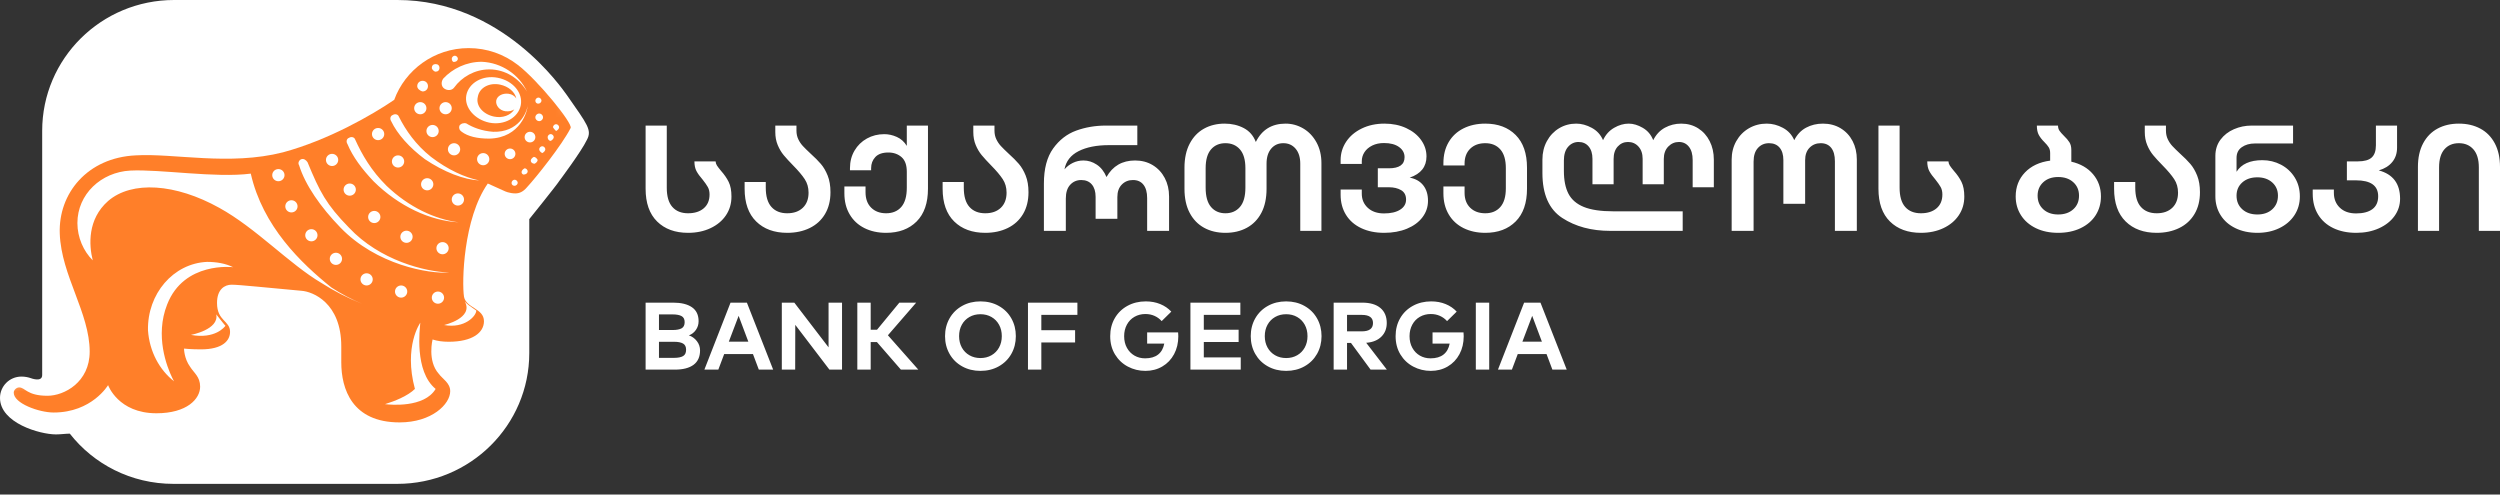
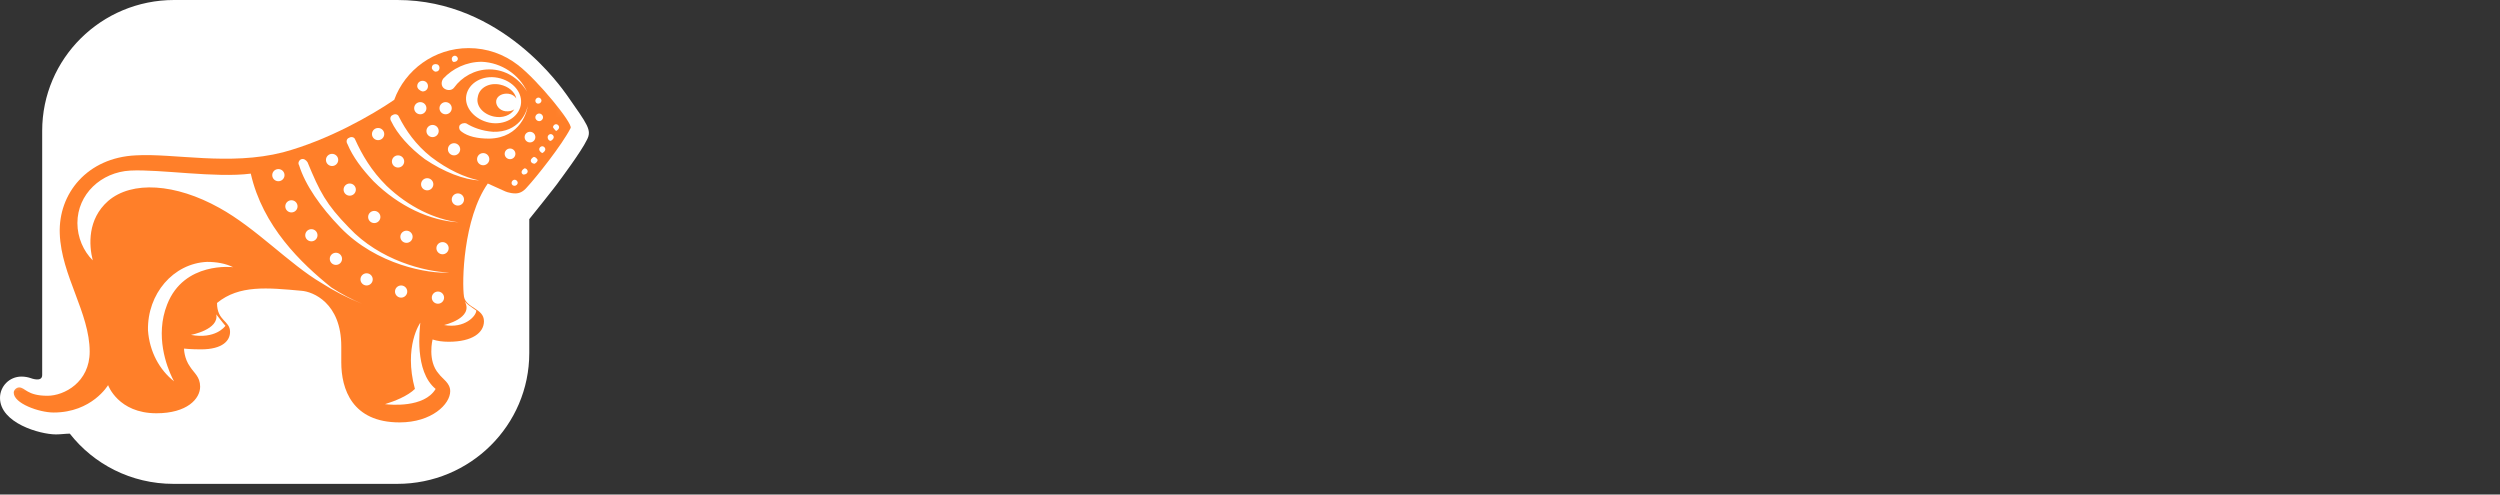
<svg xmlns="http://www.w3.org/2000/svg" xmlns:xlink="http://www.w3.org/1999/xlink" width="182px" height="36px" viewBox="0 0 182 36" version="1.1">
  <rect x="0" y="0" width="182" height="36" fill="#333333" stroke="none" />
  <title>retail / fill</title>
  <defs>
    <path d="M41.269,6.923 C40.934,6.48 36.578,-5.32907052e-14 28.927,-5.32907052e-14 L12.677,-5.32907052e-14 C7.371,-5.32907052e-14 3.071,4.265 3.071,9.526 L3.071,27.305 C3.071,27.858 2.234,27.526 2.234,27.526 L2.234,27.526 C2.066,27.471 1.843,27.415 1.564,27.415 C0.67,27.415 -1.77635684e-14,28.135 -1.77635684e-14,28.966 C-1.77635684e-14,30.794 2.904,31.625 4.077,31.625 C4.412,31.625 4.803,31.569 5.082,31.569 C6.813,33.785 9.549,35.225 12.621,35.225 L28.927,35.225 C34.232,35.225 38.532,30.96 38.532,25.698 L38.532,15.951 C38.532,15.951 40.543,13.458 40.71,13.182 L40.71,13.182 C40.71,13.182 42.33,11.022 42.721,10.191 C43.112,9.471 42.777,9.083 41.269,6.923 Z" id="path-1" />
  </defs>
  <g id="retail-/-fill" stroke="none" stroke-width="1" fill="none" fill-rule="evenodd">
    <g id="Group-2">
      <mask id="mask-2" fill="white">
        <use xlink:href="#path-1" />
      </mask>
      <use id="Path" fill="#FFFFFF" fill-rule="nonzero" xlink:href="#path-1" />
-       <path d="M31.491,24.714 C31.826,24.825 32.217,24.88 32.664,24.88 C34.395,24.88 35.232,24.215 35.232,23.385 C35.232,22.443 33.948,22.443 33.781,21.612 C33.613,20.56 33.725,15.908 35.512,13.36 L36.74,13.914 C36.74,13.914 37.075,14.08 37.522,14.08 C37.801,14.08 38.081,13.969 38.36,13.637 C39.03,12.917 40.929,10.535 41.543,9.317 C41.71,8.985 39.142,5.828 37.69,4.72 C36.684,3.945 35.456,3.502 34.116,3.502 C31.603,3.502 29.481,5.108 28.699,7.268 C27.079,8.375 23.896,10.203 20.601,11.089 C16.692,12.086 12.671,11.145 9.879,11.311 C6.361,11.477 4.239,14.08 4.351,17.015 C4.462,20.062 6.529,22.775 6.529,25.6 C6.529,27.815 4.686,28.812 3.457,28.812 C1.949,28.812 1.838,28.203 1.391,28.203 C1.223,28.203 1,28.369 1,28.591 C1,29.366 2.843,30.031 3.904,30.031 C6.696,30.031 7.869,28.037 7.869,28.037 C7.869,28.037 8.595,30.086 11.387,30.086 C13.621,30.086 14.57,29.034 14.57,28.148 C14.57,27.428 14.123,27.151 13.844,26.708 C13.397,26.098 13.397,25.378 13.397,25.378 C13.397,25.378 13.9,25.434 14.626,25.434 C16.245,25.434 16.748,24.769 16.748,24.16 C16.748,23.329 15.799,23.385 15.799,22.055 C15.799,21.058 16.357,20.726 16.86,20.726 C17.418,20.726 19.484,20.948 21.942,21.169 C22.779,21.225 24.845,22.055 24.845,25.212 L24.845,26.375 C24.845,28.314 25.627,30.751 29.09,30.751 C31.435,30.751 32.775,29.422 32.775,28.48 C32.775,27.871 32.217,27.594 31.938,27.206 C31.1,26.265 31.491,24.714 31.491,24.714" id="Mask" fill="#FF7F29" fill-rule="nonzero" mask="url(#mask-2)" />
+       <path d="M31.491,24.714 C31.826,24.825 32.217,24.88 32.664,24.88 C34.395,24.88 35.232,24.215 35.232,23.385 C35.232,22.443 33.948,22.443 33.781,21.612 C33.613,20.56 33.725,15.908 35.512,13.36 L36.74,13.914 C36.74,13.914 37.075,14.08 37.522,14.08 C37.801,14.08 38.081,13.969 38.36,13.637 C39.03,12.917 40.929,10.535 41.543,9.317 C41.71,8.985 39.142,5.828 37.69,4.72 C36.684,3.945 35.456,3.502 34.116,3.502 C31.603,3.502 29.481,5.108 28.699,7.268 C27.079,8.375 23.896,10.203 20.601,11.089 C16.692,12.086 12.671,11.145 9.879,11.311 C6.361,11.477 4.239,14.08 4.351,17.015 C4.462,20.062 6.529,22.775 6.529,25.6 C6.529,27.815 4.686,28.812 3.457,28.812 C1.949,28.812 1.838,28.203 1.391,28.203 C1.223,28.203 1,28.369 1,28.591 C1,29.366 2.843,30.031 3.904,30.031 C6.696,30.031 7.869,28.037 7.869,28.037 C7.869,28.037 8.595,30.086 11.387,30.086 C13.621,30.086 14.57,29.034 14.57,28.148 C14.57,27.428 14.123,27.151 13.844,26.708 C13.397,26.098 13.397,25.378 13.397,25.378 C13.397,25.378 13.9,25.434 14.626,25.434 C16.245,25.434 16.748,24.769 16.748,24.16 C16.748,23.329 15.799,23.385 15.799,22.055 C17.418,20.726 19.484,20.948 21.942,21.169 C22.779,21.225 24.845,22.055 24.845,25.212 L24.845,26.375 C24.845,28.314 25.627,30.751 29.09,30.751 C31.435,30.751 32.775,29.422 32.775,28.48 C32.775,27.871 32.217,27.594 31.938,27.206 C31.1,26.265 31.491,24.714 31.491,24.714" id="Mask" fill="#FF7F29" fill-rule="nonzero" mask="url(#mask-2)" />
      <path d="M30.597,23.495 L30.596,23.525 C30.568,23.919 30.145,27.026 31.714,28.314 C30.88,29.71 28.392,29.465 28.064,29.426 L28.029,29.422 C28.755,29.2 29.704,28.812 30.206,28.314 C29.369,25.212 30.597,23.495 30.597,23.495 L30.597,23.495 Z M15.073,19.065 C15.743,19.065 16.413,19.175 16.971,19.452 C16.971,19.452 13.397,19.009 12.169,22.166 C11.263,24.456 12.157,26.71 12.527,27.481 L12.593,27.615 C12.642,27.709 12.671,27.76 12.671,27.76 C11.61,26.929 10.884,25.6 10.773,24.049 C10.717,21.391 12.616,19.175 15.073,19.065 Z M15.743,22.886 C15.743,22.886 15.991,23.206 16.19,23.452 L16.325,23.617 C16.363,23.663 16.394,23.698 16.413,23.717 L16.413,23.717 C16.358,23.795 15.669,24.701 13.9,24.382 C13.9,24.382 15.966,23.994 15.743,22.886 Z M33.836,21.945 L33.982,22.099 C34.192,22.29 34.451,22.432 34.674,22.609 C34.674,22.997 33.836,23.938 32.329,23.662 C32.329,23.662 34.506,23.163 33.836,21.945 L33.836,21.945 Z M18.256,12.64 C19.128,16.477 21.914,19.154 24.124,20.928 C24.839,21.394 25.596,21.795 26.353,22.111 C25.322,21.702 24.339,21.199 23.403,20.601 C21.059,19.22 18.645,16.608 15.966,15.132 C12.783,13.36 9.6,13.138 7.869,14.634 C6.361,15.963 6.473,17.846 6.752,18.954 C6.082,18.289 5.635,17.292 5.635,16.24 C5.635,14.135 7.366,12.529 9.488,12.418 C11.666,12.308 15.687,12.972 18.256,12.64 Z M31.882,21.225 C32.129,21.225 32.329,21.423 32.329,21.668 C32.329,21.912 32.129,22.111 31.882,22.111 C31.635,22.111 31.435,21.912 31.435,21.668 C31.435,21.423 31.635,21.225 31.882,21.225 Z M29.201,20.782 C29.448,20.782 29.648,20.98 29.648,21.225 C29.648,21.469 29.448,21.668 29.201,21.668 C28.955,21.668 28.755,21.469 28.755,21.225 C28.755,20.98 28.955,20.782 29.201,20.782 Z M26.688,19.895 C26.935,19.895 27.135,20.094 27.135,20.338 C27.135,20.583 26.935,20.782 26.688,20.782 C26.442,20.782 26.242,20.583 26.242,20.338 C26.242,20.094 26.442,19.895 26.688,19.895 Z M22.388,11.809 C23.282,13.969 23.729,14.855 25.404,16.572 C27.638,18.954 30.932,19.785 32.719,19.84 C31.212,19.951 27.414,19.286 24.79,16.572 C23.338,15.077 22.221,13.471 21.774,12.031 C21.662,11.865 21.774,11.643 21.942,11.588 C22.109,11.532 22.277,11.643 22.388,11.809 Z M24.455,18.4 C24.701,18.4 24.901,18.598 24.901,18.843 C24.901,19.088 24.701,19.286 24.455,19.286 C24.208,19.286 24.008,19.088 24.008,18.843 C24.008,18.598 24.208,18.4 24.455,18.4 Z M32.217,17.625 C32.464,17.625 32.664,17.823 32.664,18.068 C32.664,18.312 32.464,18.511 32.217,18.511 C31.97,18.511 31.77,18.312 31.77,18.068 C31.77,17.823 31.97,17.625 32.217,17.625 Z M29.592,16.794 C29.839,16.794 30.039,16.992 30.039,17.237 C30.039,17.482 29.839,17.68 29.592,17.68 C29.345,17.68 29.145,17.482 29.145,17.237 C29.145,16.992 29.345,16.794 29.592,16.794 Z M22.668,16.683 C22.914,16.683 23.114,16.881 23.114,17.126 C23.114,17.371 22.914,17.569 22.668,17.569 C22.421,17.569 22.221,17.371 22.221,17.126 C22.221,16.881 22.421,16.683 22.668,16.683 Z M27.247,15.354 C27.493,15.354 27.694,15.552 27.694,15.797 C27.694,16.042 27.493,16.24 27.247,16.24 C27,16.24 26.8,16.042 26.8,15.797 C26.8,15.552 27,15.354 27.247,15.354 Z M25.851,10.148 C26.353,11.255 27.023,12.418 28.14,13.526 C29.76,15.077 31.658,15.963 33.39,16.185 C31.323,16.074 29.034,15.022 27.191,13.194 C26.353,12.308 25.683,11.422 25.292,10.48 C25.181,10.314 25.236,10.092 25.404,10.037 C25.571,9.926 25.795,9.982 25.851,10.148 Z M21.216,14.578 C21.462,14.578 21.662,14.777 21.662,15.022 C21.662,15.266 21.462,15.465 21.216,15.465 C20.969,15.465 20.769,15.266 20.769,15.022 C20.769,14.777 20.969,14.578 21.216,14.578 Z M33.334,14.08 C33.581,14.08 33.781,14.278 33.781,14.523 C33.781,14.768 33.581,14.966 33.334,14.966 C33.087,14.966 32.887,14.768 32.887,14.523 C32.887,14.278 33.087,14.08 33.334,14.08 Z M25.46,13.36 C25.706,13.36 25.906,13.558 25.906,13.803 C25.906,14.048 25.706,14.246 25.46,14.246 C25.213,14.246 25.013,14.048 25.013,13.803 C25.013,13.558 25.213,13.36 25.46,13.36 Z M31.1,12.972 C31.347,12.972 31.547,13.171 31.547,13.415 C31.547,13.66 31.347,13.858 31.1,13.858 C30.853,13.858 30.653,13.66 30.653,13.415 C30.653,13.171 30.853,12.972 31.1,12.972 Z M37.466,13.083 C37.578,13.083 37.69,13.194 37.69,13.305 C37.69,13.415 37.578,13.526 37.466,13.526 C37.355,13.526 37.243,13.471 37.243,13.305 C37.243,13.194 37.355,13.083 37.466,13.083 Z M20.266,12.308 C20.513,12.308 20.713,12.506 20.713,12.751 C20.713,12.995 20.513,13.194 20.266,13.194 C20.019,13.194 19.819,12.995 19.819,12.751 C19.819,12.506 20.019,12.308 20.266,12.308 Z M29.034,8.486 C29.536,9.483 30.262,10.535 31.379,11.422 C32.608,12.363 33.836,12.917 34.897,13.138 C33.781,13.083 32.329,12.529 30.932,11.588 C29.816,10.757 28.922,9.76 28.475,8.818 C28.364,8.652 28.419,8.431 28.587,8.375 C28.755,8.265 28.978,8.32 29.034,8.486 Z M38.192,12.252 C38.304,12.252 38.416,12.363 38.416,12.474 C38.416,12.585 38.304,12.695 38.192,12.695 C38.081,12.751 37.969,12.64 37.969,12.529 C37.969,12.418 38.081,12.308 38.192,12.252 Z M28.978,11.311 C29.225,11.311 29.425,11.509 29.425,11.754 C29.425,11.999 29.225,12.197 28.978,12.197 C28.731,12.197 28.531,11.999 28.531,11.754 C28.531,11.509 28.731,11.311 28.978,11.311 Z M24.175,11.2 C24.422,11.2 24.622,11.398 24.622,11.643 C24.622,11.888 24.422,12.086 24.175,12.086 C23.929,12.086 23.729,11.888 23.729,11.643 C23.729,11.398 23.929,11.2 24.175,11.2 Z M35.177,11.145 C35.423,11.145 35.623,11.343 35.623,11.588 C35.623,11.832 35.423,12.031 35.177,12.031 C34.93,12.031 34.73,11.832 34.73,11.588 C34.73,11.343 34.93,11.145 35.177,11.145 Z M38.862,11.422 C38.974,11.422 39.086,11.532 39.142,11.643 C39.142,11.754 39.03,11.865 38.918,11.92 C38.751,11.92 38.639,11.809 38.639,11.698 C38.639,11.588 38.751,11.477 38.862,11.422 Z M37.131,10.812 C37.347,10.812 37.522,10.986 37.522,11.2 C37.522,11.414 37.347,11.588 37.131,11.588 C36.915,11.588 36.74,11.414 36.74,11.2 C36.74,10.986 36.915,10.812 37.131,10.812 Z M33.055,10.425 C33.301,10.425 33.501,10.623 33.501,10.868 C33.501,11.112 33.301,11.311 33.055,11.311 C32.808,11.311 32.608,11.112 32.608,10.868 C32.608,10.623 32.808,10.425 33.055,10.425 Z M39.477,10.646 C39.588,10.646 39.7,10.757 39.7,10.868 C39.7,10.978 39.588,11.089 39.477,11.145 C39.365,11.089 39.253,10.978 39.253,10.868 C39.253,10.757 39.365,10.646 39.477,10.646 Z M38.583,9.594 C38.799,9.594 38.974,9.767 38.974,9.982 C38.974,10.196 38.799,10.369 38.583,10.369 C38.367,10.369 38.192,10.196 38.192,9.982 C38.192,9.767 38.367,9.594 38.583,9.594 Z M40.091,9.76 C40.203,9.76 40.314,9.871 40.314,9.982 C40.314,10.092 40.203,10.203 40.091,10.258 C39.979,10.258 39.868,10.148 39.868,9.982 C39.868,9.871 39.979,9.76 40.091,9.76 Z M27.526,9.317 C27.773,9.317 27.973,9.515 27.973,9.76 C27.973,10.005 27.773,10.203 27.526,10.203 C27.279,10.203 27.079,10.005 27.079,9.76 C27.079,9.515 27.279,9.317 27.526,9.317 Z M38.416,7.655 C38.416,8.043 37.913,10.037 35.623,10.092 C34.73,10.092 34.06,9.926 33.613,9.594 C33.445,9.483 33.39,9.317 33.445,9.151 C33.557,8.985 33.781,8.929 33.948,8.985 C34.395,9.262 35.065,9.538 35.903,9.594 C37.745,9.649 38.36,8.209 38.416,7.655 Z M31.491,9.095 C31.738,9.095 31.938,9.294 31.938,9.538 C31.938,9.783 31.738,9.982 31.491,9.982 C31.244,9.982 31.044,9.783 31.044,9.538 C31.044,9.294 31.244,9.095 31.491,9.095 Z M40.482,9.04 C40.594,9.04 40.705,9.151 40.705,9.262 C40.705,9.372 40.594,9.483 40.482,9.538 C40.426,9.483 40.314,9.372 40.258,9.262 C40.258,9.151 40.37,9.04 40.482,9.04 Z M36.238,5.662 C37.355,5.883 38.081,6.769 37.913,7.655 C37.745,8.542 36.74,9.151 35.623,8.929 C34.562,8.708 33.781,7.822 33.948,6.935 C34.116,6.049 35.121,5.44 36.238,5.662 Z M39.253,8.265 C39.407,8.265 39.532,8.389 39.532,8.542 C39.532,8.694 39.407,8.818 39.253,8.818 C39.099,8.818 38.974,8.694 38.974,8.542 C38.974,8.389 39.099,8.265 39.253,8.265 Z M34.786,7.046 C34.618,7.711 35.177,8.32 35.958,8.486 C36.584,8.619 37.175,8.397 37.442,7.962 C37.276,8.074 37.045,8.129 36.796,8.098 C36.349,8.043 36.07,7.655 36.126,7.323 C36.182,6.991 36.573,6.769 37.019,6.825 C37.273,6.856 37.472,6.994 37.587,7.168 C37.485,6.686 37.013,6.289 36.405,6.16 C35.623,5.994 34.897,6.382 34.786,7.046 Z M30.597,7.434 C30.844,7.434 31.044,7.632 31.044,7.877 C31.044,8.122 30.844,8.32 30.597,8.32 C30.351,8.32 30.151,8.122 30.151,7.877 C30.151,7.632 30.351,7.434 30.597,7.434 Z M32.44,7.434 C32.687,7.434 32.887,7.632 32.887,7.877 C32.887,8.122 32.687,8.32 32.44,8.32 C32.194,8.32 31.994,8.122 31.994,7.877 C31.994,7.632 32.194,7.434 32.44,7.434 Z M39.197,7.102 C39.309,7.102 39.421,7.212 39.421,7.323 C39.421,7.434 39.309,7.545 39.197,7.545 C39.03,7.545 38.974,7.434 38.974,7.323 C38.974,7.212 39.086,7.102 39.197,7.102 Z M30.765,5.883 C30.988,5.883 31.156,6.049 31.156,6.271 C31.156,6.492 30.988,6.658 30.765,6.658 C30.542,6.603 30.374,6.437 30.374,6.271 C30.374,6.049 30.542,5.883 30.765,5.883 Z M35.065,4.498 C36.517,4.554 37.801,5.44 38.36,6.658 C37.801,5.717 36.796,5.052 35.623,5.052 C34.562,5.052 33.613,5.606 33.055,6.382 C32.887,6.603 32.552,6.603 32.329,6.437 C32.105,6.271 32.105,5.938 32.273,5.717 C32.943,4.997 33.948,4.498 35.065,4.498 Z M31.714,4.665 C31.882,4.665 31.994,4.775 31.994,4.942 C31.994,5.108 31.882,5.218 31.714,5.218 C31.603,5.218 31.435,5.052 31.435,4.942 C31.435,4.775 31.547,4.665 31.714,4.665 Z M33.11,4.055 C33.222,4.055 33.334,4.166 33.334,4.277 C33.334,4.388 33.222,4.498 33.11,4.498 C32.999,4.554 32.887,4.443 32.887,4.277 C32.887,4.166 32.999,4.055 33.11,4.055 Z" id="Combined-fill" fill="#FFFFFF" fill-rule="nonzero" mask="url(#mask-2)" />
    </g>
-     <path d="M49.122,26.909 C49.719,26.909 50.176,26.792 50.491,26.558 C50.806,26.323 50.964,25.973 50.964,25.509 C50.964,25.258 50.886,25.033 50.732,24.833 C50.578,24.633 50.385,24.494 50.151,24.415 C50.357,24.34 50.526,24.209 50.659,24.021 C50.792,23.833 50.858,23.62 50.858,23.383 C50.858,22.928 50.696,22.589 50.372,22.366 C50.047,22.143 49.591,22.032 49.003,22.032 L49.003,22.032 L47,22.032 L47,26.909 L49.122,26.909 Z M48.975,24.025 L47.973,24.025 L47.973,22.889 L48.975,22.889 C49.25,22.889 49.464,22.929 49.616,23.011 C49.767,23.092 49.843,23.239 49.843,23.453 C49.843,23.671 49.768,23.821 49.619,23.903 C49.47,23.984 49.255,24.025 48.975,24.025 L48.975,24.025 Z M49.073,26.052 L47.973,26.052 L47.973,24.882 L49.073,24.882 C49.362,24.882 49.58,24.925 49.728,25.011 C49.875,25.097 49.948,25.246 49.948,25.46 C49.948,25.683 49.875,25.837 49.728,25.923 C49.58,26.009 49.362,26.052 49.073,26.052 L49.073,26.052 Z M52.294,26.909 L52.721,25.774 L54.815,25.774 L55.242,26.909 L56.286,26.909 L54.374,22.032 L53.183,22.032 L51.279,26.909 L52.294,26.909 Z M54.479,24.875 L53.057,24.875 L53.772,22.993 L54.479,24.875 Z M57.889,26.909 L57.896,23.648 L60.382,26.909 L61.3,26.909 L61.3,22.032 L60.319,22.032 L60.319,25.286 L57.826,22.032 L56.916,22.032 L56.916,26.909 L57.889,26.909 Z M63.386,26.909 L63.386,24.903 L63.841,24.903 L65.585,26.909 L66.853,26.909 L64.64,24.408 L66.699,22.032 L65.473,22.032 L63.848,24.004 L63.386,24.004 L63.386,22.032 L62.413,22.032 L62.413,26.909 L63.386,26.909 Z M71.376,27 C71.871,27 72.315,26.891 72.707,26.672 C73.099,26.454 73.405,26.152 73.624,25.767 C73.844,25.381 73.953,24.949 73.953,24.471 C73.953,23.992 73.844,23.56 73.624,23.174 C73.405,22.789 73.099,22.487 72.707,22.269 C72.315,22.05 71.871,21.941 71.376,21.941 C70.882,21.941 70.438,22.05 70.046,22.269 C69.654,22.487 69.348,22.789 69.129,23.174 C68.909,23.56 68.799,23.992 68.799,24.471 C68.799,24.949 68.909,25.381 69.129,25.767 C69.348,26.152 69.654,26.454 70.046,26.672 C70.438,26.891 70.882,27 71.376,27 Z M71.376,26.066 C71.078,26.066 70.81,25.999 70.575,25.864 C70.339,25.729 70.154,25.541 70.021,25.3 C69.888,25.058 69.822,24.782 69.822,24.471 C69.822,24.159 69.888,23.883 70.021,23.641 C70.154,23.4 70.339,23.212 70.575,23.077 C70.81,22.942 71.078,22.875 71.376,22.875 C71.675,22.875 71.942,22.942 72.178,23.077 C72.414,23.212 72.598,23.4 72.731,23.641 C72.864,23.883 72.931,24.159 72.931,24.471 C72.931,24.782 72.864,25.058 72.731,25.3 C72.598,25.541 72.414,25.729 72.178,25.864 C71.942,25.999 71.675,26.066 71.376,26.066 Z M75.809,26.909 L75.809,24.93 L78.267,24.93 L78.267,24.038 L75.809,24.038 L75.809,22.924 L78.435,22.924 L78.435,22.032 L74.836,22.032 L74.836,26.909 L75.809,26.909 Z M83.386,27 C83.844,27 84.254,26.893 84.618,26.679 C84.983,26.466 85.267,26.167 85.473,25.784 C85.678,25.401 85.781,24.965 85.781,24.477 C85.781,24.357 85.776,24.264 85.767,24.199 L85.767,24.199 L83.512,24.199 L83.512,25.014 L84.759,25.014 C84.693,25.362 84.544,25.628 84.31,25.812 C84.077,25.995 83.762,26.087 83.365,26.087 C83.08,26.087 82.822,26.021 82.591,25.889 C82.36,25.756 82.177,25.568 82.041,25.324 C81.906,25.08 81.838,24.796 81.838,24.471 C81.838,24.159 81.905,23.881 82.038,23.634 C82.171,23.388 82.355,23.198 82.591,23.063 C82.827,22.928 83.092,22.861 83.386,22.861 C83.629,22.861 83.851,22.906 84.051,22.997 C84.252,23.087 84.425,23.214 84.569,23.377 L84.569,23.377 L85.27,22.687 C85.05,22.45 84.782,22.266 84.464,22.136 C84.147,22.006 83.797,21.941 83.414,21.941 C82.919,21.941 82.474,22.049 82.08,22.265 C81.686,22.481 81.377,22.781 81.156,23.164 C80.934,23.547 80.823,23.983 80.823,24.471 C80.823,24.977 80.94,25.422 81.173,25.805 C81.407,26.188 81.719,26.483 82.112,26.69 C82.504,26.897 82.929,27 83.386,27 Z M90.326,26.909 L90.326,26.017 L87.637,26.017 L87.637,24.896 L90.172,24.896 L90.172,24.004 L87.637,24.004 L87.637,22.924 L90.298,22.924 L90.298,22.032 L86.663,22.032 L86.663,26.909 L90.326,26.909 Z M93.631,27 C94.126,27 94.569,26.891 94.961,26.672 C95.354,26.454 95.659,26.152 95.879,25.767 C96.098,25.381 96.208,24.949 96.208,24.471 C96.208,23.992 96.098,23.56 95.879,23.174 C95.659,22.789 95.354,22.487 94.961,22.269 C94.569,22.05 94.126,21.941 93.631,21.941 C93.136,21.941 92.693,22.05 92.3,22.269 C91.908,22.487 91.603,22.789 91.383,23.174 C91.164,23.56 91.054,23.992 91.054,24.471 C91.054,24.949 91.164,25.381 91.383,25.767 C91.603,26.152 91.908,26.454 92.3,26.672 C92.693,26.891 93.136,27 93.631,27 Z M93.631,26.066 C93.332,26.066 93.065,25.999 92.829,25.864 C92.593,25.729 92.409,25.541 92.276,25.3 C92.143,25.058 92.076,24.782 92.076,24.471 C92.076,24.159 92.143,23.883 92.276,23.641 C92.409,23.4 92.593,23.212 92.829,23.077 C93.065,22.942 93.332,22.875 93.631,22.875 C93.93,22.875 94.197,22.942 94.433,23.077 C94.669,23.212 94.853,23.4 94.986,23.641 C95.119,23.883 95.186,24.159 95.186,24.471 C95.186,24.782 95.119,25.058 94.986,25.3 C94.853,25.541 94.669,25.729 94.433,25.864 C94.197,25.999 93.93,26.066 93.631,26.066 Z M98.064,26.909 L98.064,24.965 L98.351,24.965 L99.779,26.909 L100.963,26.909 L99.457,24.951 L99.506,24.951 C99.959,24.91 100.314,24.76 100.571,24.502 C100.827,24.244 100.956,23.915 100.956,23.516 C100.956,23.047 100.802,22.682 100.494,22.422 C100.185,22.162 99.742,22.032 99.163,22.032 L99.163,22.032 L97.09,22.032 L97.09,26.909 L98.064,26.909 Z M99.142,24.122 L98.064,24.122 L98.064,22.924 L99.142,22.924 C99.684,22.924 99.954,23.121 99.954,23.516 C99.954,23.92 99.684,24.122 99.142,24.122 L99.142,24.122 Z M104.163,27 C104.621,27 105.031,26.893 105.395,26.679 C105.76,26.466 106.044,26.167 106.25,25.784 C106.455,25.401 106.558,24.965 106.558,24.477 C106.558,24.357 106.553,24.264 106.544,24.199 L106.544,24.199 L104.289,24.199 L104.289,25.014 L105.536,25.014 C105.47,25.362 105.321,25.628 105.087,25.812 C104.854,25.995 104.539,26.087 104.142,26.087 C103.857,26.087 103.599,26.021 103.368,25.889 C103.137,25.756 102.954,25.568 102.819,25.324 C102.683,25.08 102.615,24.796 102.615,24.471 C102.615,24.159 102.682,23.881 102.815,23.634 C102.948,23.388 103.132,23.198 103.368,23.063 C103.604,22.928 103.869,22.861 104.163,22.861 C104.406,22.861 104.628,22.906 104.828,22.997 C105.029,23.087 105.202,23.214 105.346,23.377 L105.346,23.377 L106.047,22.687 C105.827,22.45 105.559,22.266 105.241,22.136 C104.924,22.006 104.574,21.941 104.191,21.941 C103.696,21.941 103.252,22.049 102.857,22.265 C102.463,22.481 102.154,22.781 101.933,23.164 C101.711,23.547 101.6,23.983 101.6,24.471 C101.6,24.977 101.717,25.422 101.95,25.805 C102.184,26.188 102.496,26.483 102.889,26.69 C103.281,26.897 103.706,27 104.163,27 Z M108.414,26.909 L108.414,22.032 L107.44,22.032 L107.44,26.909 L108.414,26.909 Z M110.066,26.909 L110.493,25.774 L112.587,25.774 L113.014,26.909 L114.058,26.909 L112.146,22.032 L110.956,22.032 L109.051,26.909 L110.066,26.909 Z M112.251,24.875 L110.83,24.875 L111.544,22.993 L112.251,24.875 Z M50.092,16.95 C50.701,16.95 51.246,16.837 51.726,16.61 C52.207,16.384 52.581,16.072 52.849,15.674 C53.117,15.276 53.25,14.822 53.25,14.311 C53.25,13.873 53.183,13.517 53.047,13.243 C52.911,12.969 52.726,12.701 52.491,12.438 C52.352,12.27 52.253,12.141 52.194,12.05 C52.135,11.958 52.102,11.858 52.095,11.748 L52.095,11.748 L50.554,11.748 C50.554,12.033 50.604,12.269 50.703,12.455 C50.802,12.641 50.951,12.847 51.149,13.073 C51.317,13.285 51.444,13.466 51.528,13.615 C51.613,13.765 51.655,13.946 51.655,14.158 C51.655,14.588 51.514,14.924 51.231,15.165 C50.949,15.406 50.569,15.526 50.092,15.526 C49.601,15.526 49.219,15.373 48.948,15.066 C48.676,14.76 48.541,14.293 48.541,13.665 L48.541,13.665 L48.541,9.142 L47,9.142 L47,13.741 C47,14.778 47.279,15.572 47.836,16.123 C48.394,16.674 49.146,16.95 50.092,16.95 Z M57.311,16.95 C57.927,16.95 58.474,16.833 58.951,16.599 C59.427,16.366 59.798,16.026 60.062,15.581 C60.326,15.136 60.458,14.606 60.458,13.993 C60.458,13.526 60.39,13.123 60.255,12.783 C60.119,12.444 59.954,12.161 59.759,11.935 C59.565,11.708 59.314,11.456 59.006,11.179 C58.771,10.96 58.586,10.778 58.45,10.632 C58.314,10.486 58.202,10.319 58.114,10.133 C58.026,9.947 57.982,9.737 57.982,9.504 L57.982,9.504 L57.982,9.142 L56.442,9.142 L56.442,9.613 C56.442,9.964 56.5,10.279 56.618,10.56 C56.735,10.841 56.88,11.086 57.052,11.294 C57.225,11.502 57.454,11.752 57.74,12.044 C58.114,12.424 58.395,12.756 58.582,13.041 C58.769,13.325 58.863,13.654 58.863,14.026 C58.863,14.493 58.723,14.86 58.444,15.127 C58.166,15.393 57.788,15.526 57.311,15.526 C56.819,15.526 56.436,15.373 56.161,15.066 C55.886,14.76 55.748,14.293 55.748,13.665 L55.748,13.665 L55.748,13.249 L54.208,13.249 L54.208,13.741 C54.208,14.778 54.488,15.572 55.05,16.123 C55.611,16.674 56.365,16.95 57.311,16.95 Z M64.508,16.95 C65.439,16.95 66.18,16.674 66.731,16.123 C67.281,15.572 67.556,14.778 67.556,13.741 L67.556,13.741 L67.556,9.142 L66.015,9.142 L66.015,10.621 C65.832,10.321 65.59,10.104 65.289,9.969 C64.988,9.834 64.684,9.767 64.376,9.767 C63.914,9.767 63.492,9.872 63.11,10.084 C62.729,10.296 62.428,10.59 62.208,10.966 C61.988,11.341 61.878,11.767 61.878,12.241 L61.878,12.241 L61.878,12.395 L63.418,12.395 L63.418,12.241 C63.418,11.92 63.521,11.65 63.726,11.431 C63.932,11.212 64.247,11.102 64.673,11.102 C65.054,11.102 65.373,11.214 65.63,11.436 C65.887,11.659 66.015,12.015 66.015,12.504 L66.015,12.504 L66.015,13.665 C66.015,14.293 65.881,14.76 65.614,15.066 C65.346,15.373 64.977,15.526 64.508,15.526 C64.06,15.526 63.699,15.391 63.424,15.121 C63.149,14.851 63.011,14.475 63.011,13.993 L63.011,13.993 L63.011,13.577 L61.471,13.577 L61.471,14.07 C61.471,14.661 61.599,15.174 61.856,15.608 C62.112,16.043 62.47,16.375 62.929,16.605 C63.387,16.835 63.914,16.95 64.508,16.95 Z M71.727,16.95 C72.343,16.95 72.889,16.833 73.366,16.599 C73.843,16.366 74.213,16.026 74.478,15.581 C74.742,15.136 74.874,14.606 74.874,13.993 C74.874,13.526 74.806,13.123 74.67,12.783 C74.534,12.444 74.369,12.161 74.175,11.935 C73.981,11.708 73.729,11.456 73.421,11.179 C73.186,10.96 73.001,10.778 72.865,10.632 C72.73,10.486 72.618,10.319 72.53,10.133 C72.442,9.947 72.398,9.737 72.398,9.504 L72.398,9.504 L72.398,9.142 L70.857,9.142 L70.857,9.613 C70.857,9.964 70.916,10.279 71.033,10.56 C71.151,10.841 71.296,11.086 71.468,11.294 C71.64,11.502 71.87,11.752 72.156,12.044 C72.53,12.424 72.81,12.756 72.998,13.041 C73.185,13.325 73.278,13.654 73.278,14.026 C73.278,14.493 73.139,14.86 72.86,15.127 C72.581,15.393 72.203,15.526 71.727,15.526 C71.235,15.526 70.852,15.373 70.577,15.066 C70.301,14.76 70.164,14.293 70.164,13.665 L70.164,13.665 L70.164,13.249 L68.623,13.249 L68.623,13.741 C68.623,14.778 68.904,15.572 69.465,16.123 C70.026,16.674 70.78,16.95 71.727,16.95 Z M77.592,16.807 L77.592,14.453 C77.592,14.015 77.698,13.681 77.911,13.451 C78.124,13.221 78.391,13.106 78.714,13.106 C79.044,13.106 79.301,13.214 79.485,13.429 C79.668,13.645 79.76,13.946 79.76,14.333 L79.76,14.333 L79.76,15.931 L81.344,15.931 L81.344,14.344 C81.344,13.957 81.452,13.654 81.669,13.435 C81.885,13.216 82.155,13.106 82.478,13.106 C82.808,13.106 83.063,13.219 83.242,13.446 C83.422,13.672 83.512,13.997 83.512,14.42 L83.512,14.42 L83.512,16.807 L85.108,16.807 L85.108,14.3 C85.108,13.803 85.003,13.356 84.794,12.958 C84.585,12.561 84.293,12.249 83.919,12.022 C83.545,11.796 83.116,11.683 82.632,11.683 C81.7,11.683 81.007,12.084 80.552,12.887 C80.383,12.486 80.147,12.185 79.842,11.984 C79.538,11.783 79.217,11.683 78.879,11.683 C78.601,11.683 78.342,11.741 78.103,11.858 C77.865,11.975 77.661,12.132 77.493,12.329 C77.603,11.738 77.946,11.296 78.522,11.004 C79.098,10.712 79.833,10.566 80.728,10.566 L80.728,10.566 L82.797,10.566 L82.797,9.142 L80.508,9.142 C79.738,9.142 79.017,9.265 78.346,9.509 C77.674,9.754 77.115,10.188 76.667,10.812 C76.22,11.436 75.996,12.285 75.996,13.358 L75.996,13.358 L75.996,16.807 L77.592,16.807 Z M89.212,16.95 C89.799,16.95 90.318,16.828 90.769,16.583 C91.221,16.338 91.573,15.977 91.826,15.499 C92.079,15.021 92.205,14.435 92.205,13.741 L92.205,13.741 L92.205,11.913 C92.205,11.453 92.317,11.09 92.541,10.823 C92.765,10.557 93.06,10.424 93.427,10.424 C93.794,10.424 94.091,10.557 94.318,10.823 C94.546,11.09 94.659,11.453 94.659,11.913 L94.659,11.913 L94.659,16.807 L96.2,16.807 L96.2,11.88 C96.2,11.303 96.079,10.796 95.837,10.358 C95.595,9.92 95.274,9.584 94.874,9.35 C94.474,9.117 94.047,9 93.592,9 C92.587,9 91.864,9.445 91.424,10.336 C91.248,9.876 90.955,9.538 90.544,9.323 C90.133,9.108 89.671,9 89.157,9 C88.592,9 88.09,9.122 87.65,9.367 C87.209,9.611 86.863,9.975 86.61,10.456 C86.357,10.938 86.23,11.522 86.23,12.208 L86.23,12.208 L86.23,13.741 C86.23,14.435 86.357,15.021 86.61,15.499 C86.863,15.977 87.213,16.338 87.661,16.583 C88.108,16.828 88.625,16.95 89.212,16.95 Z M89.212,15.526 C88.772,15.526 88.422,15.373 88.161,15.066 C87.901,14.76 87.771,14.293 87.771,13.665 L87.771,13.665 L87.771,12.241 C87.771,11.635 87.901,11.181 88.161,10.878 C88.422,10.575 88.772,10.424 89.212,10.424 C89.652,10.424 90.005,10.575 90.269,10.878 C90.533,11.181 90.665,11.635 90.665,12.241 L90.665,12.241 L90.665,13.665 C90.665,14.293 90.533,14.76 90.269,15.066 C90.005,15.373 89.652,15.526 89.212,15.526 Z M100.767,16.95 C101.39,16.95 101.944,16.849 102.428,16.649 C102.913,16.448 103.289,16.171 103.556,15.816 C103.824,15.462 103.958,15.063 103.958,14.617 C103.958,14.158 103.842,13.782 103.611,13.49 C103.38,13.198 103.052,13.011 102.626,12.931 C103.441,12.654 103.848,12.139 103.848,11.387 C103.848,10.956 103.718,10.559 103.457,10.194 C103.197,9.829 102.834,9.538 102.368,9.323 C101.902,9.108 101.376,9 100.789,9 C100.172,9 99.62,9.119 99.133,9.356 C98.645,9.593 98.267,9.914 97.999,10.319 C97.731,10.725 97.597,11.172 97.597,11.661 L97.597,11.661 L97.597,11.935 L99.138,11.935 L99.138,11.738 C99.138,11.497 99.204,11.276 99.336,11.075 C99.468,10.874 99.657,10.714 99.903,10.593 C100.149,10.473 100.433,10.413 100.756,10.413 C101.218,10.413 101.583,10.509 101.851,10.703 C102.118,10.896 102.252,11.143 102.252,11.442 C102.252,11.982 101.871,12.252 101.108,12.252 L101.108,12.252 L100.305,12.252 L100.305,13.632 L101.108,13.632 C101.467,13.632 101.766,13.703 102.005,13.845 C102.243,13.988 102.362,14.216 102.362,14.53 C102.362,14.836 102.219,15.081 101.933,15.263 C101.647,15.446 101.255,15.537 100.756,15.537 C100.264,15.537 99.872,15.402 99.578,15.132 C99.285,14.862 99.138,14.519 99.138,14.103 L99.138,14.103 L99.138,13.796 L97.597,13.796 L97.597,14.179 C97.597,14.734 97.728,15.221 97.988,15.641 C98.249,16.061 98.619,16.384 99.1,16.61 C99.58,16.837 100.136,16.95 100.767,16.95 Z M108.129,16.95 C109.053,16.95 109.79,16.674 110.34,16.123 C110.891,15.572 111.166,14.778 111.166,13.741 L111.166,13.741 L111.166,12.208 C111.166,11.172 110.891,10.378 110.34,9.827 C109.79,9.276 109.053,9 108.129,9 C107.534,9 107.006,9.115 106.544,9.345 C106.082,9.575 105.722,9.907 105.466,10.341 C105.209,10.776 105.08,11.289 105.08,11.88 L105.08,11.88 L105.08,12.044 L106.621,12.044 L106.621,11.913 C106.621,11.453 106.759,11.09 107.034,10.823 C107.309,10.557 107.674,10.424 108.129,10.424 C108.591,10.424 108.956,10.575 109.223,10.878 C109.491,11.181 109.625,11.635 109.625,12.241 L109.625,12.241 L109.625,13.709 C109.625,14.314 109.491,14.769 109.223,15.072 C108.956,15.375 108.591,15.526 108.129,15.526 C107.674,15.526 107.309,15.393 107.034,15.127 C106.759,14.86 106.621,14.497 106.621,14.037 L106.621,14.037 L106.621,13.577 L105.08,13.577 L105.08,14.07 C105.08,14.661 105.209,15.174 105.466,15.608 C105.722,16.043 106.082,16.375 106.544,16.605 C107.006,16.835 107.534,16.95 108.129,16.95 Z M122.5,16.807 L122.5,15.384 L117.449,15.384 C116.539,15.384 115.824,15.278 115.303,15.066 C114.782,14.855 114.41,14.535 114.186,14.108 C113.963,13.681 113.851,13.125 113.851,12.438 L113.851,12.438 L113.851,11.683 C113.851,11.252 113.953,10.92 114.159,10.686 C114.364,10.453 114.617,10.336 114.918,10.336 C115.226,10.336 115.472,10.445 115.655,10.664 C115.839,10.883 115.931,11.183 115.931,11.562 L115.931,11.562 L115.931,13.413 L117.471,13.413 L117.471,11.573 C117.471,11.186 117.572,10.883 117.774,10.664 C117.976,10.445 118.223,10.336 118.517,10.336 C118.825,10.336 119.08,10.447 119.281,10.67 C119.483,10.893 119.584,11.19 119.584,11.562 L119.584,11.562 L119.584,13.413 L121.125,13.413 L121.125,11.573 C121.125,11.194 121.233,10.893 121.449,10.67 C121.666,10.447 121.924,10.336 122.225,10.336 C122.526,10.336 122.768,10.451 122.951,10.681 C123.135,10.911 123.226,11.234 123.226,11.65 L123.226,11.65 L123.226,13.632 L124.767,13.632 L124.767,11.617 C124.767,11.121 124.666,10.674 124.464,10.276 C124.263,9.878 123.982,9.566 123.623,9.339 C123.263,9.113 122.852,9 122.39,9 C121.965,9 121.57,9.099 121.207,9.296 C120.844,9.493 120.56,9.796 120.354,10.205 C120.2,9.81 119.947,9.511 119.595,9.307 C119.243,9.102 118.902,9 118.572,9 C118.212,9 117.856,9.102 117.504,9.307 C117.152,9.511 116.884,9.81 116.701,10.205 C116.532,9.81 116.259,9.511 115.881,9.307 C115.503,9.102 115.127,9 114.753,9 C114.291,9 113.873,9.113 113.499,9.339 C113.124,9.566 112.829,9.878 112.613,10.276 C112.396,10.674 112.288,11.121 112.288,11.617 L112.288,11.617 L112.288,12.592 C112.288,14.147 112.769,15.238 113.73,15.866 C114.691,16.494 115.857,16.807 117.229,16.807 L117.229,16.807 L122.5,16.807 Z M127.661,16.807 L127.661,11.77 C127.661,11.332 127.767,10.998 127.98,10.768 C128.193,10.538 128.461,10.424 128.784,10.424 C129.114,10.424 129.37,10.531 129.554,10.747 C129.737,10.962 129.829,11.263 129.829,11.65 L129.829,11.65 L129.829,14.836 L131.414,14.836 L131.414,11.661 C131.414,11.274 131.522,10.971 131.738,10.752 C131.955,10.533 132.224,10.424 132.547,10.424 C132.877,10.424 133.132,10.537 133.312,10.763 C133.491,10.989 133.581,11.314 133.581,11.738 L133.581,11.738 L133.581,16.807 L135.177,16.807 L135.177,11.617 C135.177,11.113 135.074,10.664 134.869,10.27 C134.663,9.876 134.374,9.566 134,9.339 C133.625,9.113 133.196,9 132.712,9 C132.257,9 131.846,9.099 131.48,9.296 C131.113,9.493 130.827,9.796 130.621,10.205 C130.452,9.81 130.177,9.511 129.796,9.307 C129.414,9.102 129.022,9 128.618,9 C128.142,9 127.709,9.113 127.32,9.339 C126.931,9.566 126.625,9.878 126.401,10.276 C126.177,10.674 126.065,11.121 126.065,11.617 L126.065,11.617 L126.065,16.807 L127.661,16.807 Z M139.843,16.95 C140.452,16.95 140.996,16.837 141.477,16.61 C141.957,16.384 142.332,16.072 142.599,15.674 C142.867,15.276 143.001,14.822 143.001,14.311 C143.001,13.873 142.933,13.517 142.797,13.243 C142.662,12.969 142.476,12.701 142.242,12.438 C142.102,12.27 142.003,12.141 141.945,12.05 C141.886,11.958 141.853,11.858 141.846,11.748 L141.846,11.748 L140.305,11.748 C140.305,12.033 140.354,12.269 140.453,12.455 C140.553,12.641 140.701,12.847 140.899,13.073 C141.068,13.285 141.194,13.466 141.279,13.615 C141.363,13.765 141.405,13.946 141.405,14.158 C141.405,14.588 141.264,14.924 140.982,15.165 C140.699,15.406 140.32,15.526 139.843,15.526 C139.351,15.526 138.97,15.373 138.698,15.066 C138.427,14.76 138.291,14.293 138.291,13.665 L138.291,13.665 L138.291,9.142 L136.751,9.142 L136.751,13.741 C136.751,14.778 137.029,15.572 137.587,16.123 C138.144,16.674 138.896,16.95 139.843,16.95 Z M149.835,16.95 C150.451,16.95 150.996,16.837 151.469,16.61 C151.942,16.384 152.307,16.07 152.564,15.669 C152.82,15.267 152.949,14.811 152.949,14.3 C152.949,13.672 152.756,13.132 152.371,12.679 C151.986,12.227 151.46,11.924 150.792,11.77 L150.792,11.77 L150.792,10.916 C150.792,10.69 150.746,10.504 150.654,10.358 C150.563,10.212 150.429,10.055 150.253,9.887 C150.106,9.741 149.998,9.617 149.928,9.515 C149.858,9.412 149.824,9.288 149.824,9.142 L149.824,9.142 L148.283,9.142 C148.283,9.427 148.331,9.655 148.426,9.827 C148.521,9.998 148.657,10.172 148.833,10.347 C148.973,10.486 149.077,10.611 149.147,10.725 C149.217,10.838 149.251,10.978 149.251,11.146 L149.251,11.146 L149.251,11.694 C148.481,11.796 147.87,12.082 147.419,12.553 C146.968,13.024 146.742,13.606 146.742,14.3 C146.742,14.811 146.871,15.267 147.128,15.669 C147.384,16.07 147.746,16.384 148.211,16.61 C148.677,16.837 149.218,16.95 149.835,16.95 Z M149.835,15.614 C149.387,15.614 149.026,15.488 148.751,15.236 C148.476,14.984 148.338,14.654 148.338,14.245 C148.338,13.844 148.476,13.517 148.751,13.265 C149.026,13.013 149.387,12.887 149.835,12.887 C150.289,12.887 150.656,13.013 150.935,13.265 C151.214,13.517 151.353,13.844 151.353,14.245 C151.353,14.654 151.214,14.984 150.935,15.236 C150.656,15.488 150.289,15.614 149.835,15.614 Z M157.009,16.95 C157.626,16.95 158.172,16.833 158.649,16.599 C159.126,16.366 159.496,16.026 159.76,15.581 C160.025,15.136 160.157,14.606 160.157,13.993 C160.157,13.526 160.089,13.123 159.953,12.783 C159.817,12.444 159.652,12.161 159.458,11.935 C159.263,11.708 159.012,11.456 158.704,11.179 C158.469,10.96 158.284,10.778 158.148,10.632 C158.013,10.486 157.901,10.319 157.813,10.133 C157.725,9.947 157.681,9.737 157.681,9.504 L157.681,9.504 L157.681,9.142 L156.14,9.142 L156.14,9.613 C156.14,9.964 156.199,10.279 156.316,10.56 C156.433,10.841 156.578,11.086 156.751,11.294 C156.923,11.502 157.152,11.752 157.439,12.044 C157.813,12.424 158.093,12.756 158.28,13.041 C158.467,13.325 158.561,13.654 158.561,14.026 C158.561,14.493 158.422,14.86 158.143,15.127 C157.864,15.393 157.486,15.526 157.009,15.526 C156.518,15.526 156.135,15.373 155.859,15.066 C155.584,14.76 155.447,14.293 155.447,13.665 L155.447,13.665 L155.447,13.249 L153.906,13.249 L153.906,13.741 C153.906,14.778 154.187,15.572 154.748,16.123 C155.309,16.674 156.063,16.95 157.009,16.95 Z M164.338,16.95 C164.932,16.95 165.464,16.837 165.934,16.61 C166.403,16.384 166.77,16.07 167.034,15.669 C167.298,15.267 167.43,14.811 167.43,14.3 C167.43,13.782 167.306,13.322 167.056,12.92 C166.807,12.519 166.473,12.208 166.055,11.989 C165.637,11.77 165.186,11.661 164.701,11.661 C163.799,11.661 163.172,11.942 162.82,12.504 L162.82,12.504 L162.82,11.497 C162.82,11.154 162.948,10.893 163.205,10.714 C163.462,10.535 163.777,10.445 164.151,10.445 L164.151,10.445 L166.935,10.445 L166.935,9.142 L163.92,9.142 C163.465,9.142 163.036,9.23 162.633,9.405 C162.229,9.58 161.903,9.834 161.653,10.166 C161.404,10.498 161.279,10.894 161.279,11.354 L161.279,11.354 L161.279,14.289 C161.279,14.8 161.406,15.258 161.659,15.663 C161.912,16.068 162.271,16.384 162.737,16.61 C163.203,16.837 163.737,16.95 164.338,16.95 Z M164.338,15.614 C163.883,15.614 163.517,15.488 163.238,15.236 C162.959,14.984 162.82,14.654 162.82,14.245 C162.82,13.851 162.959,13.53 163.238,13.281 C163.517,13.033 163.883,12.909 164.338,12.909 C164.778,12.909 165.138,13.033 165.417,13.281 C165.695,13.53 165.835,13.851 165.835,14.245 C165.835,14.654 165.697,14.984 165.422,15.236 C165.147,15.488 164.786,15.614 164.338,15.614 Z M171.535,16.95 C172.151,16.95 172.701,16.84 173.186,16.621 C173.67,16.402 174.048,16.105 174.319,15.729 C174.59,15.353 174.726,14.931 174.726,14.464 C174.726,13.369 174.209,12.683 173.175,12.405 C173.6,12.281 173.928,12.077 174.159,11.792 C174.391,11.508 174.506,11.161 174.506,10.752 L174.506,10.752 L174.506,9.142 L172.966,9.142 L172.966,10.577 C172.966,10.986 172.863,11.283 172.657,11.469 C172.452,11.655 172.118,11.748 171.656,11.748 L171.656,11.748 L170.853,11.748 L170.853,13.128 L171.513,13.128 C172.591,13.128 173.131,13.515 173.131,14.289 C173.131,14.705 172.991,15.017 172.712,15.225 C172.434,15.433 172.037,15.537 171.524,15.537 C171.025,15.537 170.631,15.399 170.341,15.121 C170.051,14.844 169.906,14.482 169.906,14.037 L169.906,14.037 L169.906,13.796 L168.366,13.796 L168.366,14.114 C168.366,14.69 168.496,15.192 168.756,15.619 C169.017,16.046 169.385,16.375 169.862,16.605 C170.339,16.835 170.897,16.95 171.535,16.95 Z M177.565,16.807 L177.565,12.186 C177.565,11.602 177.696,11.163 177.956,10.867 C178.216,10.571 178.567,10.424 179.007,10.424 C179.447,10.424 179.799,10.573 180.063,10.872 C180.327,11.172 180.459,11.61 180.459,12.186 L180.459,12.186 L180.459,16.807 L182,16.807 L182,12.154 C182,11.482 181.873,10.909 181.62,10.434 C181.367,9.96 181.015,9.602 180.564,9.361 C180.113,9.12 179.594,9 179.007,9 C178.42,9 177.903,9.12 177.455,9.361 C177.008,9.602 176.657,9.96 176.404,10.434 C176.151,10.909 176.025,11.482 176.025,12.154 L176.025,12.154 L176.025,16.807 L177.565,16.807 Z" id="Combined-fill" fill="#FFFFFF" />
  </g>
</svg>